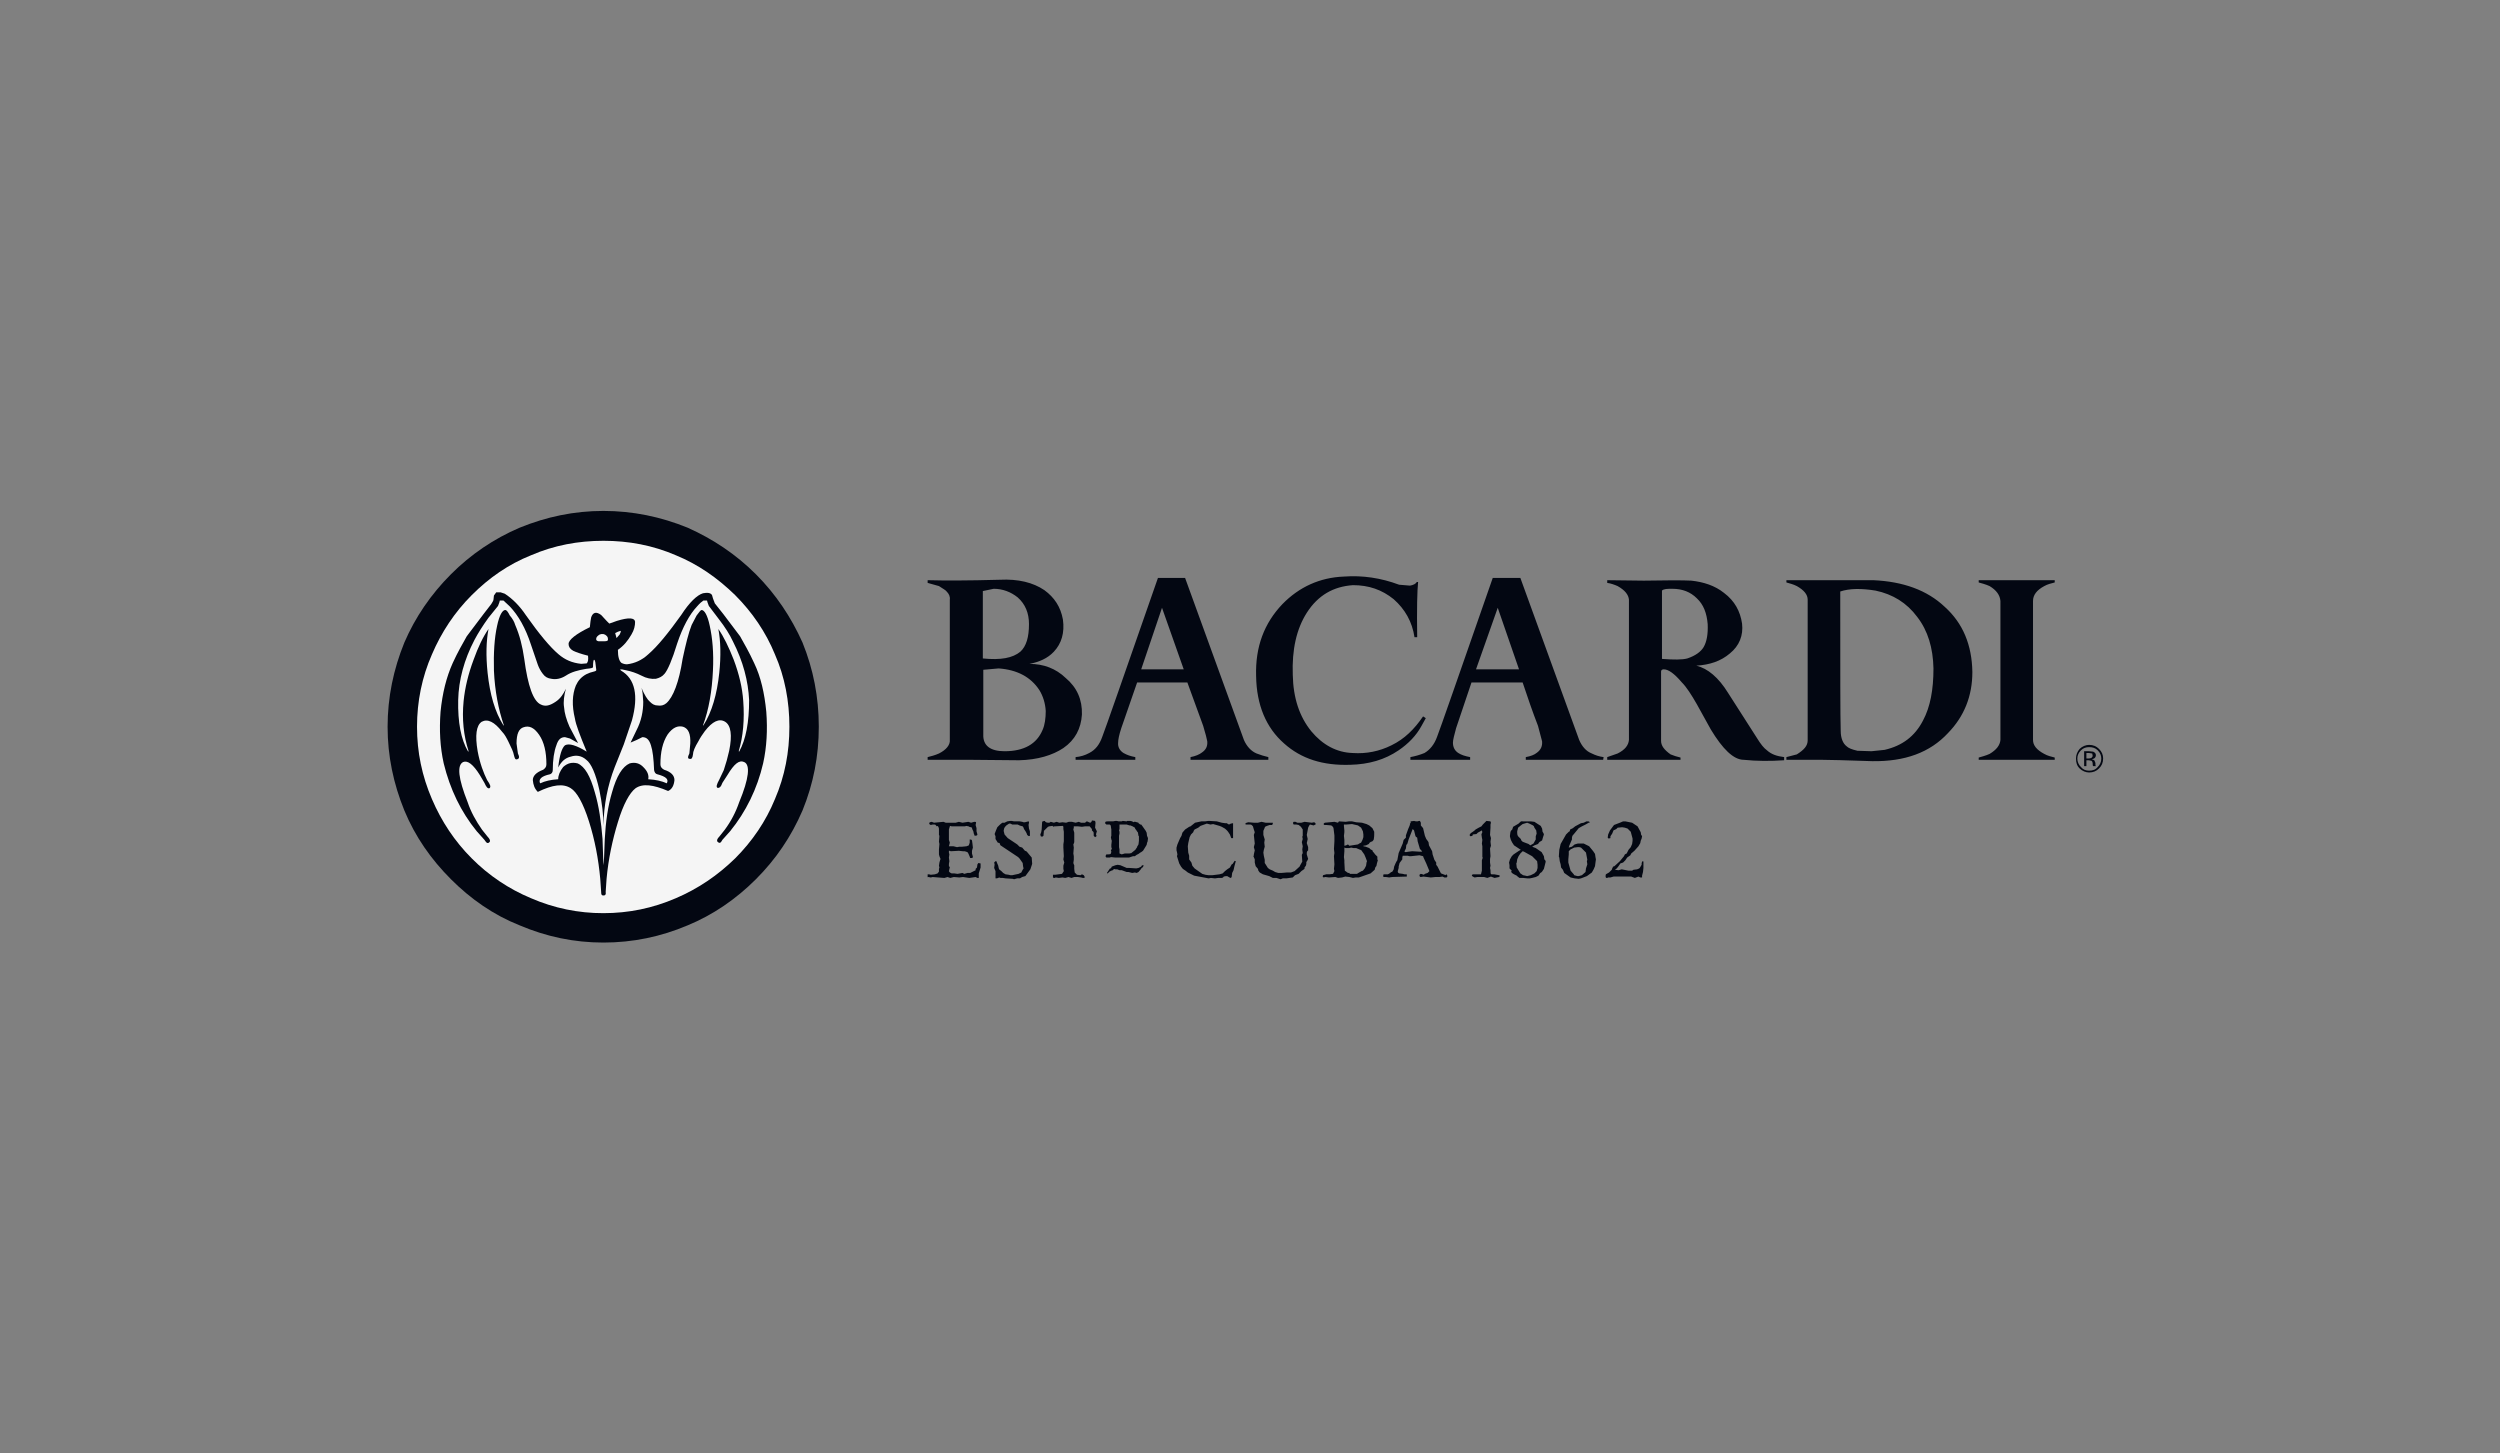
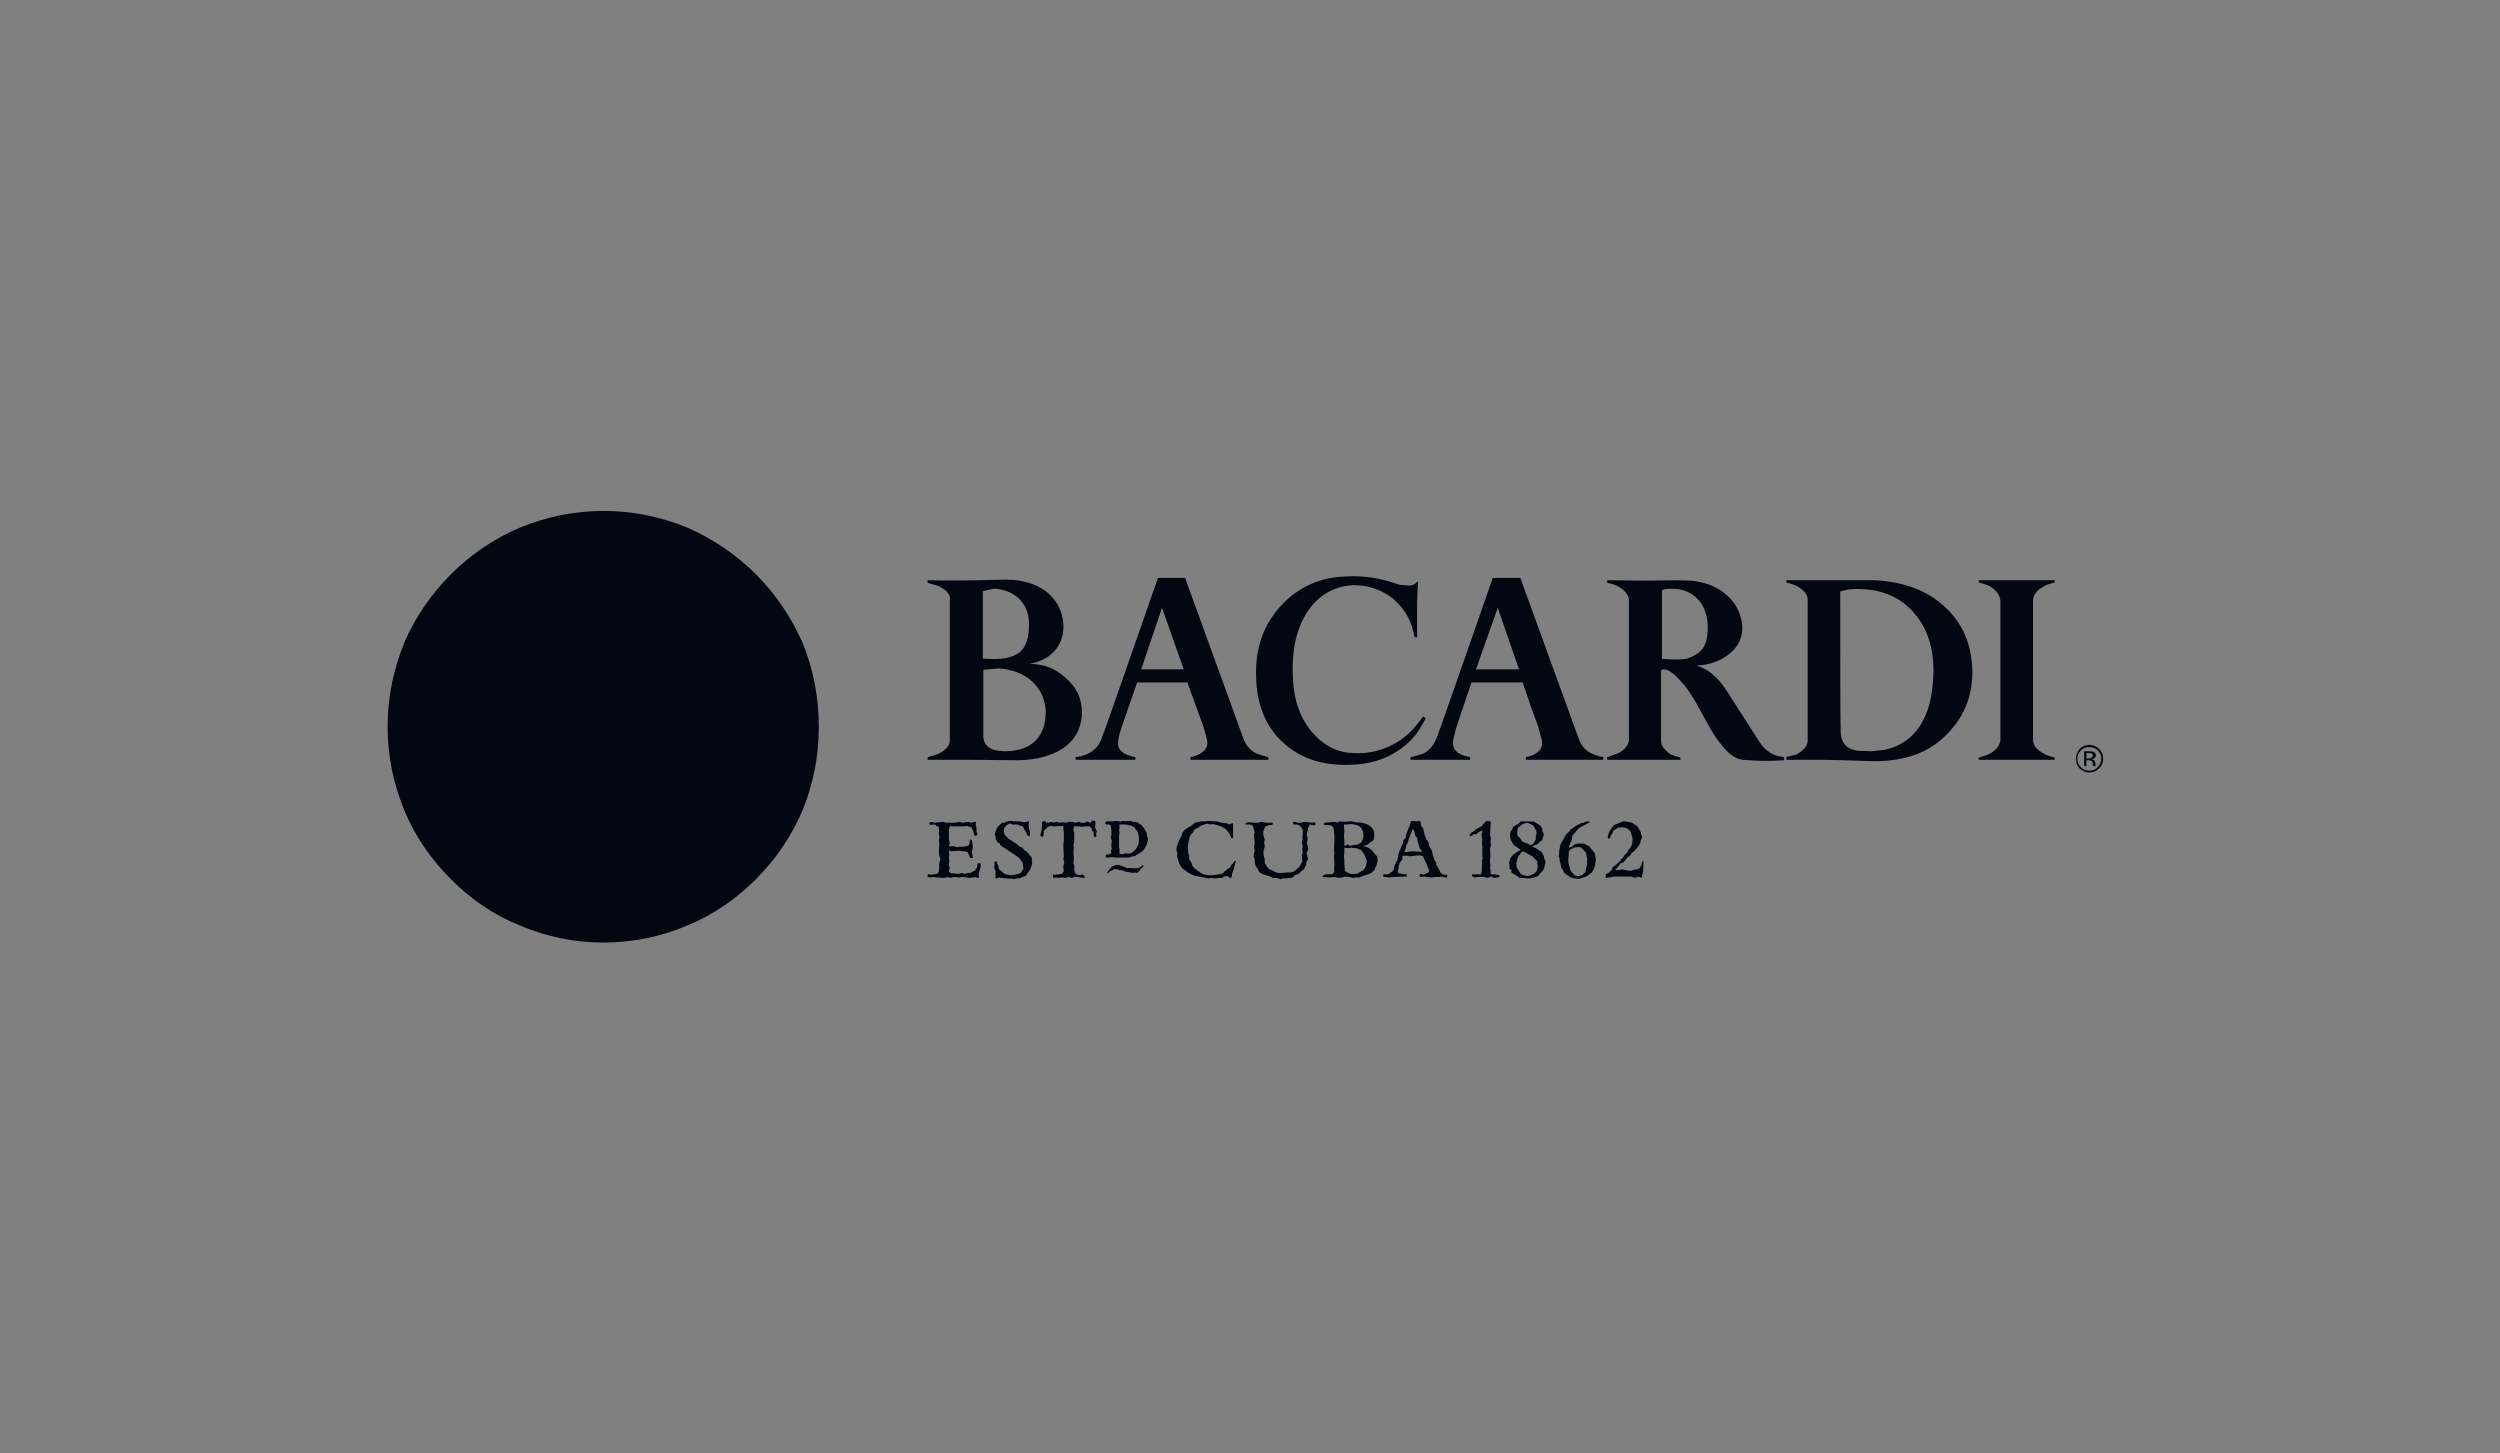
<svg xmlns="http://www.w3.org/2000/svg" width="258" height="150" viewBox="0 0 258 150" fill="none">
  <rect x="0" y="0" width="258" height="150" fill="#808080" stroke="none" />
  <path fill-rule="evenodd" clip-rule="evenodd" d="M84.5 75C84.5 71.965 83.94 69.07 82.82 66.314C81.653 63.7 80.064 61.319 78.009 59.264C75.954 57.209 73.574 55.622 70.959 54.455C68.204 53.334 65.308 52.727 62.273 52.727C59.238 52.727 56.39 53.334 53.635 54.455C50.982 55.587 48.572 57.22 46.537 59.264C44.483 61.319 42.849 63.7 41.728 66.314C40.607 69.069 40 71.965 40 75C40 78.035 40.607 80.883 41.728 83.638C42.849 86.347 44.483 88.681 46.537 90.736C48.592 92.791 50.927 94.424 53.635 95.499C56.389 96.666 59.238 97.273 62.273 97.273C65.308 97.273 68.204 96.666 70.959 95.499C73.574 94.424 75.954 92.791 78.009 90.736C80.064 88.681 81.652 86.347 82.82 83.638C83.941 80.883 84.5 78.035 84.5 75Z" fill="#030712" />
-   <path fill-rule="evenodd" clip-rule="evenodd" d="M81.466 75C81.466 72.385 80.999 69.864 79.972 67.53C79.037 65.241 77.637 63.187 75.863 61.413C74.041 59.638 72.034 58.237 69.746 57.303C67.364 56.276 64.89 55.81 62.274 55.81C59.66 55.81 57.184 56.276 54.804 57.303C52.469 58.237 50.461 59.638 48.687 61.413C46.912 63.187 45.558 65.241 44.578 67.53C43.551 69.864 43.037 72.385 43.037 75C43.037 77.615 43.551 80.09 44.578 82.471C45.558 84.759 46.912 86.814 48.687 88.588C50.435 90.347 52.514 91.743 54.804 92.697C57.161 93.721 59.705 94.246 62.274 94.238C64.89 94.238 67.364 93.725 69.746 92.697C72.034 91.717 74.042 90.362 75.863 88.588C77.637 86.813 79.038 84.759 79.972 82.471C80.999 80.089 81.466 77.615 81.466 75Z" fill="#F5F5F5" />
  <path fill-rule="evenodd" clip-rule="evenodd" d="M74.647 63.374L73.76 62.253C73.715 62.066 73.62 61.925 73.574 61.739L73.48 61.412C73.341 61.179 73.013 61.132 72.546 61.225C71.938 61.412 71.146 62.159 70.304 63.466C68.996 65.288 67.876 66.688 66.896 67.529C66.242 68.136 65.495 68.463 64.701 68.556C64.514 68.556 64.327 68.509 64.14 68.416C63.907 68.229 63.767 67.808 63.767 67.062C64.374 66.641 64.794 66.128 65.168 65.474C65.448 65.007 65.541 64.587 65.541 64.167C65.495 63.746 64.888 63.7 63.673 64.073L62.88 64.354L62.6 64.073L62.039 63.467C61.526 63.093 61.199 63.187 61.012 63.7C60.966 63.887 60.919 64.214 60.872 64.727C59.425 65.428 58.677 66.034 58.677 66.455C58.677 66.735 58.817 66.969 59.144 67.155C59.425 67.295 59.938 67.482 60.685 67.668C60.732 68.089 60.685 68.322 60.545 68.462L59.984 68.508C59.05 68.415 58.303 68.089 57.65 67.528C56.763 66.781 55.642 65.427 54.288 63.512C53.634 62.532 52.887 61.785 52.093 61.271L51.672 61.131H51.207L50.974 61.458L50.927 61.878C50.927 62.018 50.787 62.158 50.694 62.345L49.9 63.372L48.172 65.66C47.752 66.407 47.238 67.294 46.725 68.415C46.071 69.863 45.651 71.543 45.464 73.458C45.324 75.372 45.417 77.1 45.791 78.781C46.444 81.443 47.565 83.778 49.199 85.785L49.993 86.672C50.226 87.046 50.366 87.093 50.553 86.859C50.6 86.766 50.553 86.579 50.32 86.346L49.76 85.645C49.106 84.711 48.592 83.778 48.265 82.797C47.284 80.322 47.144 78.968 47.798 78.641C48.265 78.454 48.825 78.874 49.526 79.995L49.992 80.789C50.179 81.209 50.319 81.395 50.506 81.349C50.693 81.209 50.599 80.975 50.273 80.508C49.899 79.762 49.526 78.781 49.292 77.52C49.012 75.886 49.152 74.859 49.712 74.485C50.319 74.158 51.02 74.485 51.813 75.512C52.093 75.793 52.28 76.166 52.467 76.54C52.794 77.193 52.98 77.614 53.027 77.894C53.12 78.267 53.167 78.407 53.355 78.36C53.588 78.314 53.635 78.127 53.448 77.754L53.307 76.727C53.307 75.746 53.541 75.186 54.055 75.045C54.616 74.858 55.129 75.092 55.643 75.839C56.156 76.586 56.389 77.613 56.389 78.874C56.389 79.154 56.249 79.294 56.062 79.434C55.316 79.715 54.988 80.088 54.988 80.508C55.035 81.022 55.175 81.395 55.502 81.723C57.042 80.975 58.117 80.836 58.91 81.349C59.517 81.723 60.171 82.844 60.778 84.758C61.385 86.672 61.758 88.633 61.945 90.688L62.039 92.042C62.039 92.322 62.086 92.415 62.273 92.415C62.46 92.415 62.553 92.322 62.506 92.042L62.599 90.688C62.786 88.633 63.206 86.672 63.766 84.851C64.327 82.983 64.98 81.816 65.587 81.349C66.334 80.836 67.409 80.975 68.949 81.629C69.37 81.442 69.556 81.022 69.603 80.508C69.603 80.041 69.275 79.668 68.528 79.434C68.295 79.294 68.155 79.154 68.155 78.874C68.155 77.613 68.388 76.586 68.902 75.792C69.415 75.091 69.929 74.858 70.49 74.998C71.05 75.185 71.284 75.745 71.237 76.726L71.144 77.753C70.957 78.126 70.957 78.314 71.189 78.314C71.376 78.36 71.469 78.22 71.517 77.847C71.517 77.567 71.704 77.099 72.077 76.493C72.264 76.119 72.497 75.792 72.731 75.466C73.524 74.438 74.226 74.112 74.832 74.485C75.439 74.859 75.579 75.886 75.253 77.473C75.103 78.153 74.916 78.823 74.692 79.481L74.226 80.462C73.945 80.975 73.898 81.209 74.039 81.302C74.226 81.349 74.412 81.209 74.552 80.789L75.066 79.995C75.767 78.828 76.281 78.407 76.793 78.641C77.446 78.921 77.308 80.322 76.281 82.797C75.932 83.818 75.428 84.779 74.785 85.645L74.226 86.346C74.039 86.533 73.945 86.719 74.039 86.859C74.226 87.046 74.367 87.046 74.552 86.672L75.346 85.785C76.98 83.778 78.148 81.396 78.754 78.781C79.128 77.1 79.222 75.326 79.082 73.458C78.895 71.544 78.522 69.863 77.822 68.415C77.308 67.294 76.793 66.407 76.374 65.66L74.647 63.374Z" fill="#030712" />
-   <path fill-rule="evenodd" clip-rule="evenodd" d="M75.629 66.175C75.301 65.475 74.835 64.728 74.18 63.887L73.153 62.533L73.013 62.159L72.966 61.973H72.593C72.453 62.066 72.219 62.253 71.939 62.58C71.147 63.42 70.446 64.728 69.884 66.409C69.372 68.09 68.904 69.163 68.578 69.537C68.344 69.817 68.064 69.957 67.691 70.05C67.223 70.097 66.709 70.004 66.196 69.724C65.68 69.461 65.13 69.272 64.562 69.163C64.001 69.023 63.908 69.07 64.095 69.21C65.542 70.05 65.915 71.778 65.216 74.347L64.376 76.821L63.442 79.156C62.695 81.07 62.321 83.078 62.274 85.179C62.274 84.105 62.134 82.892 61.855 81.537C61.481 79.856 61.014 78.783 60.5 78.409C60.033 77.989 59.473 77.896 58.913 78.082C58.306 78.222 57.933 78.596 57.605 79.203C57.746 77.942 57.979 77.195 58.306 76.915C58.726 76.682 59.473 76.915 60.547 77.569C59.847 75.887 59.426 74.767 59.333 74.16C59.007 72.806 59.053 71.686 59.426 70.752C59.66 70.238 59.987 69.865 60.5 69.584C60.752 69.457 61.019 69.363 61.294 69.304C61.481 69.257 61.574 69.211 61.528 69.071L61.434 68.323C61.387 68.183 61.387 68.09 61.294 68.09C61.247 68.136 61.2 68.323 61.2 68.837C61.2 68.931 61.013 68.977 60.5 69.024C59.659 69.164 58.959 69.351 58.399 69.725C57.885 70.051 57.371 70.145 56.904 70.051C56.531 70.005 56.251 69.864 56.017 69.537C55.799 69.254 55.626 68.939 55.504 68.604L54.803 66.549C54.243 64.821 53.496 63.514 52.608 62.58L51.954 61.973H51.581L51.535 62.159L51.395 62.533L50.414 63.747C49.808 64.588 49.34 65.335 48.967 66.035C47.893 68.09 47.332 70.191 47.285 72.245C47.239 74.533 47.566 76.308 48.313 77.569L48.359 77.522C47.846 75.935 47.659 74.207 47.846 72.339C47.986 70.985 48.313 69.584 48.873 68.09C49.34 66.782 49.853 65.709 50.414 64.914C50.18 66.128 50.133 67.669 50.321 69.444C50.554 71.638 51.067 73.459 51.954 74.86H52.001C51.441 73.225 51.067 71.311 50.974 69.21C50.927 67.389 51.02 65.848 51.301 64.588C51.534 63.467 51.861 62.953 52.141 62.953C52.282 62.953 52.422 63.14 52.608 63.514C52.888 63.841 53.075 64.167 53.169 64.495C53.635 65.569 53.915 66.689 54.102 67.996C54.476 70.798 55.036 72.385 55.83 72.713C56.297 72.946 56.764 72.806 57.325 72.432C57.838 72.105 58.165 71.592 58.399 71.078C58.212 71.779 58.118 72.432 58.212 72.992C58.258 73.6 58.446 74.253 58.773 75L59.66 76.682L58.819 76.214L58.305 76.074C57.886 76.074 57.605 76.308 57.418 76.915C57.185 77.522 57.045 78.409 57.045 79.483C57.045 79.717 56.905 79.857 56.765 79.904C55.877 80.091 55.551 80.417 55.737 80.838C56.251 80.604 56.858 80.463 57.605 80.417C57.605 79.997 57.792 79.576 58.118 79.156C58.586 78.736 59.052 78.643 59.613 78.783C60.36 79.11 60.92 80.09 61.387 81.771C61.807 83.172 62.04 84.806 62.181 86.581L62.274 89.289C62.321 89.056 62.367 88.122 62.414 86.581C62.507 84.807 62.741 83.172 63.161 81.771C63.628 80.09 64.235 79.11 64.982 78.783C65.496 78.643 66.01 78.736 66.429 79.203C66.802 79.576 66.99 79.997 66.897 80.417C67.691 80.463 68.297 80.604 68.811 80.838C69.044 80.417 68.718 80.137 67.831 79.904C67.644 79.857 67.551 79.717 67.503 79.483C67.456 78.316 67.363 77.475 67.177 76.915C66.99 76.308 66.709 76.074 66.29 76.074L65.729 76.354L65.075 76.635L65.681 75.374C66.195 74.393 66.383 73.366 66.383 72.432C66.336 71.826 66.336 71.358 66.196 70.985C66.523 71.733 66.802 72.199 67.083 72.432C67.316 72.666 67.551 72.806 67.876 72.806C68.204 72.853 68.483 72.806 68.763 72.573C69.465 71.966 70.071 70.424 70.445 67.996C70.773 66.456 71.052 65.335 71.379 64.495L71.893 63.514C72.173 63.14 72.312 62.953 72.407 62.953C72.687 62.953 73.013 63.467 73.247 64.588C73.527 65.849 73.667 67.389 73.575 69.21C73.48 71.311 73.154 73.225 72.547 74.86H72.593C73.48 73.46 73.993 71.639 74.228 69.444C74.415 67.669 74.368 66.128 74.134 64.914C74.694 65.708 75.208 66.782 75.722 68.09C76.282 69.584 76.609 70.985 76.702 72.339C76.842 74.207 76.702 75.981 76.235 77.522L76.282 77.569C76.982 76.308 77.309 74.534 77.309 72.245C77.215 70.284 76.701 68.276 75.629 66.175Z" fill="#F5F5F5" />
-   <path fill-rule="evenodd" clip-rule="evenodd" d="M61.899 65.475C61.666 65.615 61.525 65.755 61.525 65.942C61.525 66.082 61.572 66.129 61.759 66.176H62.412C62.599 66.176 62.739 66.129 62.739 66.036C62.739 65.849 62.739 65.755 62.599 65.615C62.413 65.428 62.18 65.381 61.899 65.475ZM63.487 65.335L63.627 65.849L63.954 65.474C64.047 65.288 64.094 65.148 64.047 65.101L63.767 65.194L63.487 65.335Z" fill="#F5F5F5" />
  <path fill-rule="evenodd" clip-rule="evenodd" d="M118.006 89.293C118.006 89.246 117.913 89.293 117.819 89.338L117.773 89.433L117.492 89.573L117.259 89.619L116.558 89.573H116.278L115.625 89.293L115.344 89.246L115.111 89.293L114.738 89.433L114.644 89.619H114.551L114.27 90.04C114.224 90.087 114.224 90.133 114.317 90.133L114.504 89.947L114.691 89.852C114.878 89.806 114.925 89.759 114.925 89.713C114.925 89.666 114.925 89.666 115.112 89.713H115.299L115.532 89.806H115.765L116.279 89.993H116.466L116.84 90.087L117.12 90.04L117.307 90.087L117.494 89.993L117.727 89.714L117.82 89.574L117.96 89.479C118.006 89.386 118.006 89.293 118.006 89.293ZM95.966 84.857C95.873 84.904 95.873 85.044 95.966 85.091L96.06 85.137L96.247 85.091H96.434C96.528 85.091 96.574 85.137 96.667 85.278C96.76 85.185 96.854 85.278 96.9 85.511V86.165L96.947 86.258L96.9 86.866L96.947 87.099L96.9 87.659V88.174L96.947 88.36L97.04 88.594C97.087 88.641 97.087 88.688 97.04 88.688L96.947 89.015L96.9 89.341L96.947 89.528L96.9 89.668V89.949L96.76 90.135L96.48 90.23L96.06 90.275L95.873 90.23H95.732V90.556C95.732 90.509 95.779 90.509 95.826 90.509L96.059 90.556L96.246 90.509L97.46 90.604L97.787 90.509L97.927 90.556L98.067 90.603L98.442 90.508L99.002 90.555L99.376 90.508L100.029 90.603L100.683 90.508L100.87 90.603H101.01V90.135L101.197 89.528V89.108L100.964 89.062L100.871 89.203L100.824 89.529L100.684 89.669V89.809L100.403 89.949L100.123 90.09H99.843L99.516 90.183L99.329 90.09L98.815 90.183L98.488 90.136H98.208C98.115 90.09 97.974 90.043 97.927 89.902L98.021 89.482L97.927 89.389V89.156L97.974 88.875L97.927 88.502L97.974 88.175L97.927 87.988V87.801H98.021L98.114 87.848L98.954 87.801L99.374 87.848H99.561L99.841 87.941L99.935 88.082L100.075 88.409L100.122 88.549H100.355L100.402 88.409L100.308 88.082V87.801L100.402 87.475L100.355 87.055L100.308 86.728C100.262 86.635 100.168 86.635 100.075 86.635V86.961L99.982 87.242L99.748 87.335L99.282 87.382H99.001L98.768 87.427L98.394 87.334H97.927L98.021 86.961L97.927 86.68V85.607L98.021 85.279L98.067 85.234L98.207 85.279H99.562L99.749 85.234L99.936 85.279C99.983 85.279 99.983 85.279 100.029 85.326C100.263 85.372 100.356 85.419 100.31 85.466L100.356 85.606L100.45 85.793L100.497 86.026L100.59 86.259L100.823 86.214L100.87 86.121L100.777 85.793V85.466L100.684 85.138L100.73 84.905C100.73 84.812 100.684 84.812 100.543 84.812L100.216 84.905L99.935 84.812L99.329 84.905L98.955 84.812L98.628 84.905H97.601L97.368 84.812L96.387 84.905L96.153 84.812L95.966 84.857ZM106.146 84.763L105.773 84.857H105.633L105.493 84.811L105.212 84.764H104.652L104.419 84.719H104.232L103.951 84.764L103.671 84.904H103.438L103.204 85.091L102.924 85.37L102.784 85.698L102.644 86.072L102.737 86.305V86.585L102.97 86.959L103.157 87.005L103.204 87.144L103.251 87.239L104.232 87.892L104.512 88.079L105.072 88.452L105.212 88.592L105.54 89.06L105.586 89.434L105.633 89.62L105.54 89.76L105.399 90.04L105.119 90.181L104.466 90.321H104.278L104.091 90.274L103.764 90.228L103.531 90.088L103.438 89.994L103.344 89.9L103.111 89.714L103.064 89.574L103.017 89.339L102.877 89.013C102.877 88.873 102.784 88.873 102.737 88.873L102.597 89.013L102.644 89.2L102.597 89.573L102.737 89.9V90.647H102.877L103.017 90.601L103.111 90.554L103.251 90.601H103.484L103.764 90.647L104.511 90.694L104.651 90.739L104.978 90.646H105.259L105.492 90.506L105.819 90.412L106.333 89.713L106.52 89.152L106.473 88.499L106.006 87.938L105.912 87.845L105.772 87.798L105.492 87.471L105.212 87.378L104.978 87.144L103.998 86.491L103.67 86.118L103.577 85.743L103.623 85.51C103.67 85.37 103.764 85.276 103.857 85.183L104.137 84.996H104.277L104.464 85.091H105.025L105.212 85.184L105.352 85.231L105.539 85.276L105.632 85.416L105.679 85.557L105.866 85.837L105.959 86.023L106.006 86.163C106.146 86.303 106.193 86.303 106.286 86.257V85.79L106.193 85.51L106.146 85.136L106.193 84.903C106.193 84.904 106.193 84.763 106.146 84.763ZM109.041 84.811L108.901 84.856L108.761 84.903L108.434 84.81L108.294 84.903H108.2C108.013 84.903 107.873 84.856 107.826 84.717L107.593 84.762L107.546 84.855L107.5 85.604L107.453 85.882L107.36 86.117L107.406 86.303L107.546 86.35L107.686 86.256L107.733 85.742L108.06 85.416L108.153 85.323L108.293 85.276L108.62 85.23L108.713 85.323L108.807 85.276H108.9L109.693 85.231L109.74 85.324V85.557L109.787 85.838V86.817L109.74 87.144V87.471L109.787 88.358L109.74 88.686L109.834 89.013L109.74 89.339V89.667L109.787 89.9L109.6 90.181L108.9 90.274H108.666V90.554L108.76 90.601H108.853L108.947 90.554L109.275 90.601L109.648 90.554L109.928 90.601L110.115 90.554L110.255 90.507L110.582 90.602L110.862 90.507H111.235L111.562 90.554L111.75 90.601H111.89C111.983 90.554 111.936 90.461 111.843 90.321L111.656 90.228L111.516 90.321L111.142 90.274L110.909 90.04L110.863 89.667V89.294L110.816 89.201L110.769 89.061L110.816 88.733V88.36L110.769 88.079L110.816 87.473L110.769 87.145L110.816 87.052L110.863 86.912V85.931L110.769 85.605L110.816 85.418V85.278H111.237L111.657 85.325L111.984 85.278H112.451L112.685 85.558V85.698L112.825 85.838C112.872 85.884 112.872 85.978 112.872 86.257L113.012 86.397L113.152 86.304V86.211L113.106 86.118L113.152 85.931L113.199 85.791L113.012 85.417L113.059 84.904L113.012 84.717L112.685 84.67C112.685 84.763 112.592 84.904 112.498 84.904L112.171 84.763L112.077 84.811L111.984 84.904H111.562L111.329 84.811L111.002 84.904L110.628 84.811H110.301L110.021 84.904L109.647 84.857L109.32 84.904L109.041 84.811ZM114.551 84.763H114.364C114.224 84.763 114.177 84.763 114.084 84.811L114.037 84.951L114.177 85.091H114.504C114.55 85.091 114.644 85.184 114.644 85.277V85.324L114.69 85.604V86.257L114.644 86.397L114.69 86.631L114.737 86.77L114.69 87.19V87.424L114.737 87.564V87.611L114.644 87.751L114.69 87.891L114.644 88.077C114.644 88.124 114.55 88.172 114.363 88.172H114.176L114.083 88.358L114.176 88.499H114.55L114.644 88.451L115.11 88.499H116.512L116.792 88.405L116.932 88.358H117.119L117.305 88.218L117.399 88.173L117.492 88.126L117.679 87.986L117.773 87.939L117.96 87.799L118.193 87.425L118.333 87.192L118.38 86.959L118.427 86.865L118.473 86.537L118.427 86.351L118.38 86.304L118.333 85.931L118.24 85.744L117.913 85.277L117.773 85.091H117.679L117.492 84.951V84.904L117.165 84.811H117.025L116.979 84.856L116.839 84.763L116.652 84.717H116.325L116.278 84.763L115.858 84.717L115.765 84.763H115.438L115.25 84.717H115.11L114.877 84.763L114.551 84.763ZM115.531 85.557V85.091H116.278L116.558 85.184H116.652L116.885 85.277L117.118 85.417L117.165 85.557L117.258 85.65L117.304 85.744L117.444 85.931V85.978L117.491 86.257L117.537 86.303V86.77L117.491 87.144L117.351 87.378V87.424L117.164 87.704L116.931 87.891L116.884 87.937L116.791 87.984V88.031L116.558 88.076H116.091L115.764 88.171L115.531 88.076V87.656L115.484 87.422V86.254L115.531 86.021V85.835L115.484 85.695L115.531 85.557ZM123.189 85.744L123.282 85.605L123.656 85.418L123.889 85.231L124.543 84.997L124.917 85.091L125.197 85.044L125.851 85.231L126.084 85.325L126.411 85.511C126.458 85.558 126.598 85.651 126.738 85.839L126.925 86.119L127.066 86.493H127.253V84.951L127.019 84.997L126.833 85.091L126.739 85.044L126.599 84.951H126.412L126.085 84.904L125.571 84.764L124.824 84.719H124.684L124.358 84.764H123.984L123.33 84.904L122.863 85.278L122.723 85.325L122.583 85.418L122.303 85.605L122.023 85.931L121.929 86.258L121.789 86.493L121.509 87.145L121.416 87.473V87.753L121.463 87.939L121.509 88.174L121.463 88.36L121.696 89.107L121.883 89.435L122.07 89.668L122.35 89.855L122.584 90.042L123.237 90.368L124.732 90.649L124.965 90.603L125.385 90.649L125.712 90.603H126.085L126.225 90.556C126.225 90.463 126.366 90.416 126.646 90.416L126.973 90.603C127.019 90.603 127.113 90.556 127.113 90.463L127.159 90.09L127.3 89.809L127.393 89.389L127.534 88.875C127.44 88.828 127.393 88.828 127.393 88.875L127.3 89.016L127.206 89.156L127.113 89.203L126.926 89.529L126.646 89.716L126.413 89.902L126.179 90.136L125.852 90.23L125.105 90.323H124.73L124.403 90.277L124.076 90.183L123.282 89.623L123.049 89.343L122.955 89.016L122.722 88.69V88.315L122.628 87.988L122.582 87.335L122.628 87.008L122.768 86.4L122.908 86.121L123.141 85.886L123.189 85.744ZM135.189 85.091L135.563 85.184L135.75 85.091C135.797 85.091 135.797 84.996 135.704 84.904L135.611 84.857L135.377 84.904L134.63 84.811L134.303 84.904H133.882L133.695 84.811H133.508C133.415 84.904 133.415 84.951 133.508 85.091H133.789L134.022 85.136L134.255 85.323L134.442 85.604V86.257L134.395 86.351L134.442 86.584L134.349 86.911L134.442 87.331L134.395 87.658L134.442 88.033L134.349 88.219L134.395 88.92L134.208 89.247L134.115 89.434L133.602 89.9L133.228 90.04H132.808L132.247 90.087H131.92L131.594 89.993L131.36 89.853L131.033 89.714L130.846 89.574L130.613 89.201L130.52 89.06V88.733L130.426 88.313L130.379 87.986L130.426 87.706L130.52 87.38L130.473 86.959L130.52 86.633L130.379 86.165V85.744L130.52 85.418C130.52 85.325 130.613 85.278 130.753 85.231L131.033 85.137H131.266C131.36 85.091 131.36 84.951 131.36 84.904H130.612L130.192 84.811L129.818 84.904H129.398L128.837 84.857L128.65 84.904L128.51 84.997L128.557 85.091H129.024C129.164 85.091 129.211 85.185 129.304 85.278L129.397 85.606L129.49 85.885L129.444 86.025L129.397 86.165L129.49 87.052L129.397 87.425L129.49 87.753L129.397 88.173V88.266L129.351 88.36L129.491 88.688V89.014L129.584 89.388L129.818 89.668L129.864 89.854L130.004 90.041L130.331 90.228L130.985 90.415L131.358 90.602H131.732L132.152 90.74L132.385 90.647H132.759L133.412 90.554L133.646 90.321L134.019 90.181L134.299 89.9L134.627 89.667V89.527L134.767 89.34L134.814 89.153V88.966L134.907 88.826L135 88.64L134.86 88.173V87.986L134.907 87.846L135 87.753V87.425L134.86 87.006L134.954 86.586L134.86 86.165L135 85.419C135.049 85.277 135.143 85.137 135.189 85.091ZM136.684 85.137H136.871L137.384 85.184C137.524 85.277 137.57 85.324 137.617 85.464L137.711 86.211V86.818L137.664 87.612L137.711 88.032L137.664 88.358L137.711 89.2L137.664 89.666L137.711 89.9L137.57 90.18L137.197 90.227H136.871L136.543 90.32L136.497 90.46L136.59 90.553L136.777 90.506L137.15 90.553L137.804 90.506L138.084 90.601L138.504 90.554L138.831 90.461L139.251 90.506L139.625 90.601L139.905 90.554H140.231L140.512 90.461L141.446 90.133L141.867 89.76L141.912 89.573C141.959 89.479 141.959 89.433 142.007 89.433L142.052 89.338L142.099 89.105L142.192 88.779L142.145 88.686V88.405L141.912 88.172L141.772 87.985L141.679 87.892L141.633 87.752L141.446 87.657L141.306 87.518L140.933 87.378L140.699 87.331V87.284L140.98 87.239L141.258 87.099L141.353 86.959L141.493 86.865C141.586 86.865 141.68 86.818 141.772 86.632C141.819 86.352 141.819 86.212 141.819 86.118V85.838L141.633 85.465L141.305 85.185L141.025 85.044L140.558 84.904L139.951 84.857L139.531 84.764H139.204L138.876 84.811L138.177 84.764L138.082 84.904L137.709 84.811L136.728 84.904C136.59 84.951 136.543 85.091 136.684 85.137ZM139.439 87.472L139.672 87.519H139.953L140.279 87.658C140.466 87.705 140.559 87.798 140.559 87.845L140.793 88.173L140.933 88.499L141.073 88.873L141.026 89.013L140.98 89.339L140.84 89.619L140.653 89.853L140.513 89.9L140.187 90.087L140.046 90.18H139.3L139.253 90.087H139.112L138.786 89.852L138.739 89.012V88.779L138.694 88.451L138.739 87.844V87.471L138.879 87.518H139.253L139.439 87.472ZM138.738 85.884V85.697L138.692 85.231V85.091H138.925L139.532 85.044L140.139 85.184L140.467 85.417L140.653 85.791L140.7 86.118V86.397L140.607 86.678L140.467 86.958L140.28 87.051L140.14 87.144L139.253 87.284L139.207 87.239L139.112 87.144L138.926 87.239L138.739 87.284V86.678L138.694 86.257L138.738 85.884ZM146.116 84.763L145.929 84.718L145.603 84.763C145.556 84.763 145.556 84.857 145.603 84.951H145.508V85.091L145.463 85.231L145.323 85.557L145.089 86.211V86.444L144.949 86.584L144.855 86.678L144.762 87.051L144.341 88.033L144.202 88.779L144.108 88.919L144.015 89.106L143.875 89.434L143.828 89.714C143.734 89.9 143.689 89.993 143.594 89.993C143.549 89.993 143.549 90.04 143.454 90.087C143.409 90.133 143.361 90.181 143.221 90.228H142.847C142.801 90.228 142.754 90.228 142.754 90.366C142.707 90.413 142.754 90.506 142.847 90.506H143.035L143.361 90.553L143.689 90.506L145.183 90.461V90.228H144.949L144.762 90.181L144.389 90.134C144.296 90.088 144.249 90.04 144.249 89.9L144.342 89.574V89.434L144.436 89.06L144.717 88.687V88.5L144.762 88.313H145.276L145.463 88.36H145.603L146.49 88.266L146.863 88.36L146.909 88.5L147.189 89.107L147.517 89.9L147.33 90.087L147.05 90.181L147.004 90.228L146.864 90.273L146.817 90.228C146.77 90.228 146.724 90.181 146.631 90.181C146.536 90.228 146.491 90.228 146.491 90.367C146.491 90.414 146.536 90.507 146.631 90.507L146.91 90.462L147.658 90.555L148.124 90.508H148.545L148.871 90.462L149.058 90.555H149.292L149.385 90.415L149.292 90.229L149.198 90.275V90.321L148.964 90.228C148.824 90.181 148.685 90.134 148.685 90.088L148.357 89.434L148.217 89.247V89.014L148.031 88.734L147.844 88.174L147.797 87.846L147.47 87.239L147.423 86.912L147.33 86.772L147.19 86.585L147.05 86.257L146.863 85.465L146.63 85.185V84.904L146.535 84.718H146.442L146.302 84.763H146.116ZM145.789 85.557L145.929 85.697L146.069 86.257L146.116 86.352L146.255 86.445L146.301 86.818L146.535 87.612L146.675 87.752L146.768 87.892H146.489L145.741 87.846L145.368 87.892L145.089 87.938C145.042 87.938 144.994 87.938 144.949 87.892V87.846L144.994 87.752L145.089 87.565L145.134 87.192L145.227 87.099L145.274 86.959L145.368 86.632L145.789 85.557ZM153.4 84.717L153.305 84.811L153.027 85.091L152.886 85.277L152.606 85.417L152.278 85.604L152.185 85.697L151.999 85.838C151.859 85.931 151.764 85.978 151.719 86.071C151.624 86.164 151.672 86.257 151.764 86.304L151.951 86.257L151.998 86.118L152.372 86.072L152.512 85.931L152.931 85.698L152.978 85.885L152.931 85.979L152.885 86.119L152.931 86.446L152.978 86.679L152.931 87.052L152.978 87.333V88.36C152.978 88.453 152.978 88.5 153.025 88.5L152.93 88.78V89.853L152.837 90.228H151.997C151.857 90.321 151.857 90.367 151.997 90.462L152.183 90.555L152.463 90.508H153.165L153.491 90.602L153.865 90.462L154.238 90.602L154.705 90.508C154.799 90.415 154.799 90.368 154.705 90.321L154.192 90.228H153.912C153.818 90.181 153.818 90.088 153.818 89.853V89.808L153.772 89.575L153.818 89.34L153.772 89.013V88.64L153.818 88.36L153.772 87.566L153.865 87.286L153.818 86.867L153.865 86.493L153.772 86.165L153.818 85.419V85.092L153.865 84.905L153.818 84.765L153.4 84.717ZM157.182 84.763H156.949C156.949 84.81 156.855 84.857 156.809 84.904L156.715 84.997L156.155 85.325L156.062 85.605L155.922 85.744L155.875 85.884L155.829 86.212V86.352L155.922 86.678L156.062 86.959L156.249 87.239L156.95 87.705L156.763 87.799L156.203 88.173L156.016 88.36L155.83 88.688L155.735 89.014L155.782 89.294V89.621L155.922 89.761C156.015 89.854 156.062 89.901 155.969 89.901C155.922 89.948 155.969 90.088 156.248 90.229L156.528 90.368L156.621 90.462L156.809 90.602H157.182L157.602 90.648H157.883L158.116 90.602L158.489 90.508L158.77 90.368L158.863 90.229L158.956 90.089L159.05 90.042L159.144 89.949L159.33 89.668L159.425 89.295L159.518 88.922L159.471 88.781L159.378 88.688L159.331 88.36L159.097 87.94L158.491 87.521L158.117 87.381L158.351 87.241L158.724 87.101L158.817 86.961L158.912 86.867L159.005 86.82L159.145 86.727L159.238 86.399L159.331 86.121L159.286 85.98L159.193 85.84L159.146 85.512L159.006 85.234L158.352 84.813L157.978 84.766H157.182V84.763ZM158.63 88.873L158.677 89.246V89.574L158.582 89.9L158.349 90.134L157.976 90.321L157.602 90.414L157.415 90.367L157.182 90.321L156.902 90.134L156.528 89.528L156.483 89.107L156.528 89.014L156.575 88.688L156.715 88.36L156.902 88.079L157.135 87.846L157.275 87.893L158.117 88.36L158.63 88.873ZM156.575 85.931V85.791L156.668 85.417L156.949 85.184L157.135 85.044L157.603 84.904L157.836 84.997L158.21 85.184L158.303 85.277L158.35 85.417L158.537 85.697L158.582 86.024L158.489 86.304V86.632L158.256 87.051L157.928 87.238L157.742 87.098L157.368 86.958L157.134 86.865L156.995 86.725L156.948 86.584L156.668 86.304C156.575 86.164 156.575 86.024 156.575 85.931ZM161.992 85.791L161.898 85.838L161.617 86.118L161.058 87.098L160.918 87.705L160.871 88.406L160.918 88.499L160.965 88.873L161.058 89.201L161.103 89.527L161.29 89.76L161.43 90.088L161.757 90.321L162.085 90.555L162.505 90.648L162.924 90.695L163.159 90.648L163.766 90.415L164.279 90.041L164.465 89.715L164.606 89.387L164.653 89.013L164.698 88.687L164.653 88.452L164.606 88.126L164.419 87.846L163.999 87.332L163.438 87.052H162.832L162.505 87.145L162.225 87.38L161.897 87.473L161.944 87.286L162.224 86.633V86.446L162.27 86.259L162.504 85.98L162.923 85.467L163.251 85.28L163.625 85.093L163.951 84.906L164.091 84.859L163.951 84.766H163.718L163.438 84.906L163.159 84.953L162.551 85.28L162.317 85.467L162.037 85.607L161.992 85.791ZM162.972 87.424L163.16 87.471L163.673 87.985L163.812 88.732L163.766 88.872L163.812 89.2L163.673 89.619L163.626 89.992L163.253 90.32L162.925 90.413H162.785L162.458 90.32L162.411 90.227L162.085 89.852L161.851 89.012V88.686L161.897 88.172V87.844L162.084 87.657L162.458 87.471L162.831 87.424L162.972 87.424ZM166.475 85.791C166.52 85.697 166.52 85.65 166.614 85.65L166.801 85.557L166.941 85.417L167.407 85.37L167.688 85.417L167.968 85.51L168.294 85.838L168.481 86.538V86.772L168.434 87.099L168.294 87.426L168.061 87.706L167.875 88.079L167.78 88.126L167.687 88.173L167.594 88.36L167.173 88.873L166.613 89.387L166.474 89.434L166.38 89.62L166.334 89.76L166.054 90.04L165.726 90.228C165.68 90.414 165.68 90.554 165.773 90.601H165.866L165.961 90.554H166.194L166.52 90.461H168.342L168.715 90.601L169.089 90.461L169.276 90.554H169.462V90.366L169.557 89.993L169.602 89.574V88.92L169.557 88.873L169.462 88.92L169.417 89.107V89.247L169.277 89.48C169.23 89.62 169.089 89.667 168.949 89.715L168.575 89.76L168.435 89.853H168.062L167.362 89.715L167.034 89.808L166.66 89.761L166.848 89.621L167.034 89.388L167.221 89.107L167.501 89.014L167.735 88.781L167.921 88.501L168.249 88.267L168.342 88.08L168.67 87.8L169.089 87.333L169.276 87.007L169.321 86.772L169.416 86.539L169.462 86.305L169.416 86.212L169.369 86.165L169.322 85.885L168.996 85.278L168.715 85.092L168.435 84.905L167.735 84.765H167.502L167.174 84.905L166.567 85.138L166.147 85.699L165.961 86.119L165.914 86.446L166.007 86.539L166.194 86.493V86.305L166.38 86.025L166.475 85.791Z" fill="#030712" />
  <path fill-rule="evenodd" clip-rule="evenodd" d="M217.043 78.273C217.043 77.899 216.903 77.571 216.623 77.291C216.344 77.012 216.016 76.872 215.596 76.872C215.269 76.872 214.896 77.012 214.615 77.291C214.382 77.571 214.242 77.899 214.242 78.273C214.242 78.693 214.335 79.019 214.615 79.3C214.896 79.58 215.269 79.72 215.596 79.72C216.016 79.72 216.344 79.58 216.623 79.3C216.903 79.02 217.043 78.694 217.043 78.273ZM216.855 78.273C216.855 78.646 216.717 78.926 216.482 79.159C216.249 79.44 215.968 79.533 215.595 79.533C215.268 79.533 214.988 79.44 214.755 79.159C214.635 79.046 214.539 78.908 214.475 78.755C214.411 78.603 214.379 78.438 214.381 78.273C214.381 77.945 214.522 77.665 214.755 77.431C214.988 77.198 215.268 77.105 215.595 77.105C215.968 77.105 216.249 77.198 216.482 77.431C216.717 77.665 216.855 77.945 216.855 78.273Z" fill="#030712" />
  <path fill-rule="evenodd" clip-rule="evenodd" d="M216.296 77.946C216.296 77.759 216.203 77.666 216.016 77.572L215.595 77.527H215.082V79.067H215.316V78.459H215.55L215.83 78.506C215.923 78.553 215.969 78.693 215.969 78.88V78.973L216.016 79.067H216.296L216.249 78.973V78.74L216.156 78.506C216.109 78.413 216.016 78.413 215.876 78.366L216.109 78.273C216.203 78.226 216.296 78.086 216.296 77.946ZM215.922 77.759L215.968 78.04L215.829 78.226L215.595 78.273H215.316V77.713H215.595L215.922 77.759ZM143.827 61.837C144.994 62.864 145.742 64.172 145.975 65.76H146.255C146.208 62.864 146.255 60.95 146.348 60.063H146.208C146.115 60.25 145.834 60.389 145.508 60.436L144.387 60.343C142.519 59.642 140.605 59.361 138.69 59.502C136.216 59.596 134.067 60.576 132.34 62.35C130.472 64.312 129.538 66.74 129.631 69.775C129.678 72.763 130.659 75.099 132.526 76.732C134.301 78.319 136.542 79.02 139.344 78.927C141.258 78.88 142.892 78.414 144.34 77.432C145.367 76.732 146.161 75.892 146.674 74.958L147.142 74.117L146.861 73.931C145.974 75.239 144.947 76.264 143.593 76.918C142.365 77.533 140.994 77.807 139.624 77.712C137.943 77.665 136.496 76.872 135.329 75.471C134.114 73.976 133.461 72.062 133.414 69.634C133.321 67.065 133.788 64.918 134.862 63.236C136.029 61.415 137.617 60.528 139.624 60.388C141.259 60.389 142.613 60.856 143.827 61.837ZM108.76 67.254C109.553 66.412 109.881 65.292 109.693 63.938C109.46 62.63 108.807 61.651 107.779 60.903C106.612 60.11 105.072 59.737 103.204 59.829C99.888 59.923 97.46 59.923 95.732 59.875V60.155L96.9 60.483C97.32 60.763 97.6 60.902 97.693 61.043C97.927 61.276 98.067 61.556 98.021 61.884V76.36C98.067 76.873 97.647 77.387 96.9 77.76C96.479 77.947 96.106 78.04 95.732 78.134V78.414H100.355L105.164 78.459C107.079 78.414 108.619 77.946 109.74 77.199C110.954 76.359 111.561 75.192 111.654 73.743C111.701 72.203 111.141 70.942 109.973 69.962C108.946 68.98 107.686 68.513 106.237 68.513C107.22 68.326 108.107 67.953 108.76 67.254ZM107.92 73.37C107.92 74.117 107.826 74.818 107.593 75.332C106.986 76.779 105.678 77.527 103.671 77.527C102.224 77.527 101.43 76.966 101.476 75.798V69.121L103.064 68.981C104.978 69.121 106.379 69.868 107.266 71.223C107.639 71.829 107.873 72.576 107.92 73.37ZM102.549 60.763C103.483 60.763 104.324 61.09 105.024 61.65C105.818 62.35 106.191 63.284 106.191 64.404C106.191 65.759 105.911 66.692 105.303 67.253C104.51 67.907 103.296 68.14 101.428 67.953V60.997L102.549 60.763ZM212.047 60.11V59.875H204.202V60.11C204.53 60.203 204.903 60.296 205.324 60.483C206.024 60.902 206.397 61.416 206.444 62.024V76.359C206.397 76.919 206.024 77.386 205.324 77.806C204.903 77.993 204.53 78.086 204.202 78.179V78.414H212.047V78.179C211.673 78.086 211.3 77.993 210.972 77.806C210.18 77.387 209.806 76.919 209.806 76.359V62.024C209.806 61.416 210.18 60.902 210.972 60.483C211.3 60.296 211.673 60.203 212.047 60.11ZM177.912 61.183C176.979 60.436 175.812 60.063 174.551 59.923C173.664 59.876 172.029 59.876 169.648 59.923L165.866 59.876V60.156C166.239 60.203 166.613 60.343 166.939 60.484C167.686 60.903 168.06 61.371 168.107 61.884V76.36C168.06 76.919 167.686 77.387 166.939 77.76L165.866 78.134V78.414H173.429V78.179C173.056 78.086 172.729 77.993 172.403 77.853C171.75 77.386 171.422 76.966 171.422 76.452V69.308C171.422 69.168 171.515 69.075 171.702 69.075C172.169 69.075 172.777 69.494 173.569 70.428C174.037 70.895 174.551 71.689 175.11 72.669L176.558 75.284C177.773 77.291 178.893 78.413 179.967 78.413C181.321 78.553 182.674 78.553 184.123 78.459V78.132C183.376 78.039 182.814 77.852 182.349 77.431C182.021 77.198 181.695 76.777 181.321 76.171L178.333 71.502C177.353 69.913 176.232 68.979 175.065 68.698C176.466 68.605 177.586 68.232 178.52 67.438C179.501 66.646 179.921 65.571 179.781 64.356C179.594 63.097 179.035 62.024 177.912 61.183ZM172.59 60.763C173.618 60.763 174.459 61.09 175.111 61.743C175.813 62.397 176.138 63.284 176.233 64.404C176.278 65.431 176.138 66.226 175.813 66.785C175.532 67.253 174.973 67.672 174.131 67.952C173.618 68.092 172.731 68.092 171.516 67.999V60.948C171.703 60.763 172.076 60.763 172.59 60.763ZM193.322 59.875H184.357V60.11C184.685 60.203 185.058 60.296 185.432 60.483C186.179 60.902 186.552 61.37 186.552 61.884V76.404C186.552 76.965 186.179 77.386 185.432 77.853L184.357 78.133V78.413H188.046C188.747 78.413 190.476 78.459 193.23 78.553C196.592 78.599 199.16 77.665 201.027 75.658C202.709 73.931 203.548 71.829 203.548 69.353C203.503 66.552 202.568 64.311 200.701 62.63C198.879 60.902 196.404 60.015 193.322 59.875ZM193.555 60.95C195.331 61.323 196.778 62.21 197.852 63.658C198.973 65.106 199.486 66.88 199.534 68.981C199.534 71.176 199.206 72.95 198.459 74.35C197.619 75.986 196.312 76.966 194.49 77.386L193.137 77.526L191.688 77.479C191.082 77.339 190.754 77.199 190.568 77.013C190.195 76.732 189.961 76.171 189.961 75.424C189.914 74.071 189.914 69.26 189.914 61.042C190.894 60.716 192.109 60.716 193.555 60.95ZM129.679 77.759C129.118 77.526 128.652 77.013 128.371 76.359L122.301 59.642H119.5C115.951 69.822 114.036 75.331 113.756 76.031C113.476 76.825 113.055 77.386 112.402 77.713C111.97 77.95 111.492 78.093 111.001 78.133V78.413H117.165V78.133C116.652 78.04 116.278 77.9 115.951 77.713C115.578 77.479 115.344 77.106 115.391 76.639C115.391 76.359 115.484 75.845 115.717 75.144L117.352 70.428H122.535L124.169 74.911C124.403 75.704 124.543 76.219 124.59 76.499C124.636 77.013 124.449 77.386 124.029 77.665C123.796 77.852 123.375 78.04 122.862 78.133V78.413H130.894V78.133C130.48 78.037 130.074 77.912 129.679 77.759ZM122.161 69.075H117.771L119.919 62.724L122.161 69.075ZM157.135 70.428C157.649 71.969 158.162 73.463 158.722 74.911L159.142 76.499C159.189 77.013 159.002 77.386 158.629 77.665C158.348 77.9 157.975 78.04 157.461 78.133V78.413H165.446L165.493 78.133C165.07 78.08 164.659 77.953 164.278 77.759C163.672 77.526 163.251 77.013 162.97 76.359L156.901 59.642H154.052C150.504 69.822 148.589 75.331 148.309 76.031C148.028 76.825 147.562 77.386 147.001 77.713C146.535 77.9 146.067 78.04 145.554 78.133V78.413H151.718V78.133C151.204 78.04 150.784 77.9 150.504 77.713C150.13 77.479 149.943 77.106 149.943 76.639C149.943 76.359 150.083 75.845 150.27 75.144L151.858 70.428H157.135ZM152.325 69.075L154.567 62.724L156.762 69.075H152.325Z" fill="#030712" />
</svg>